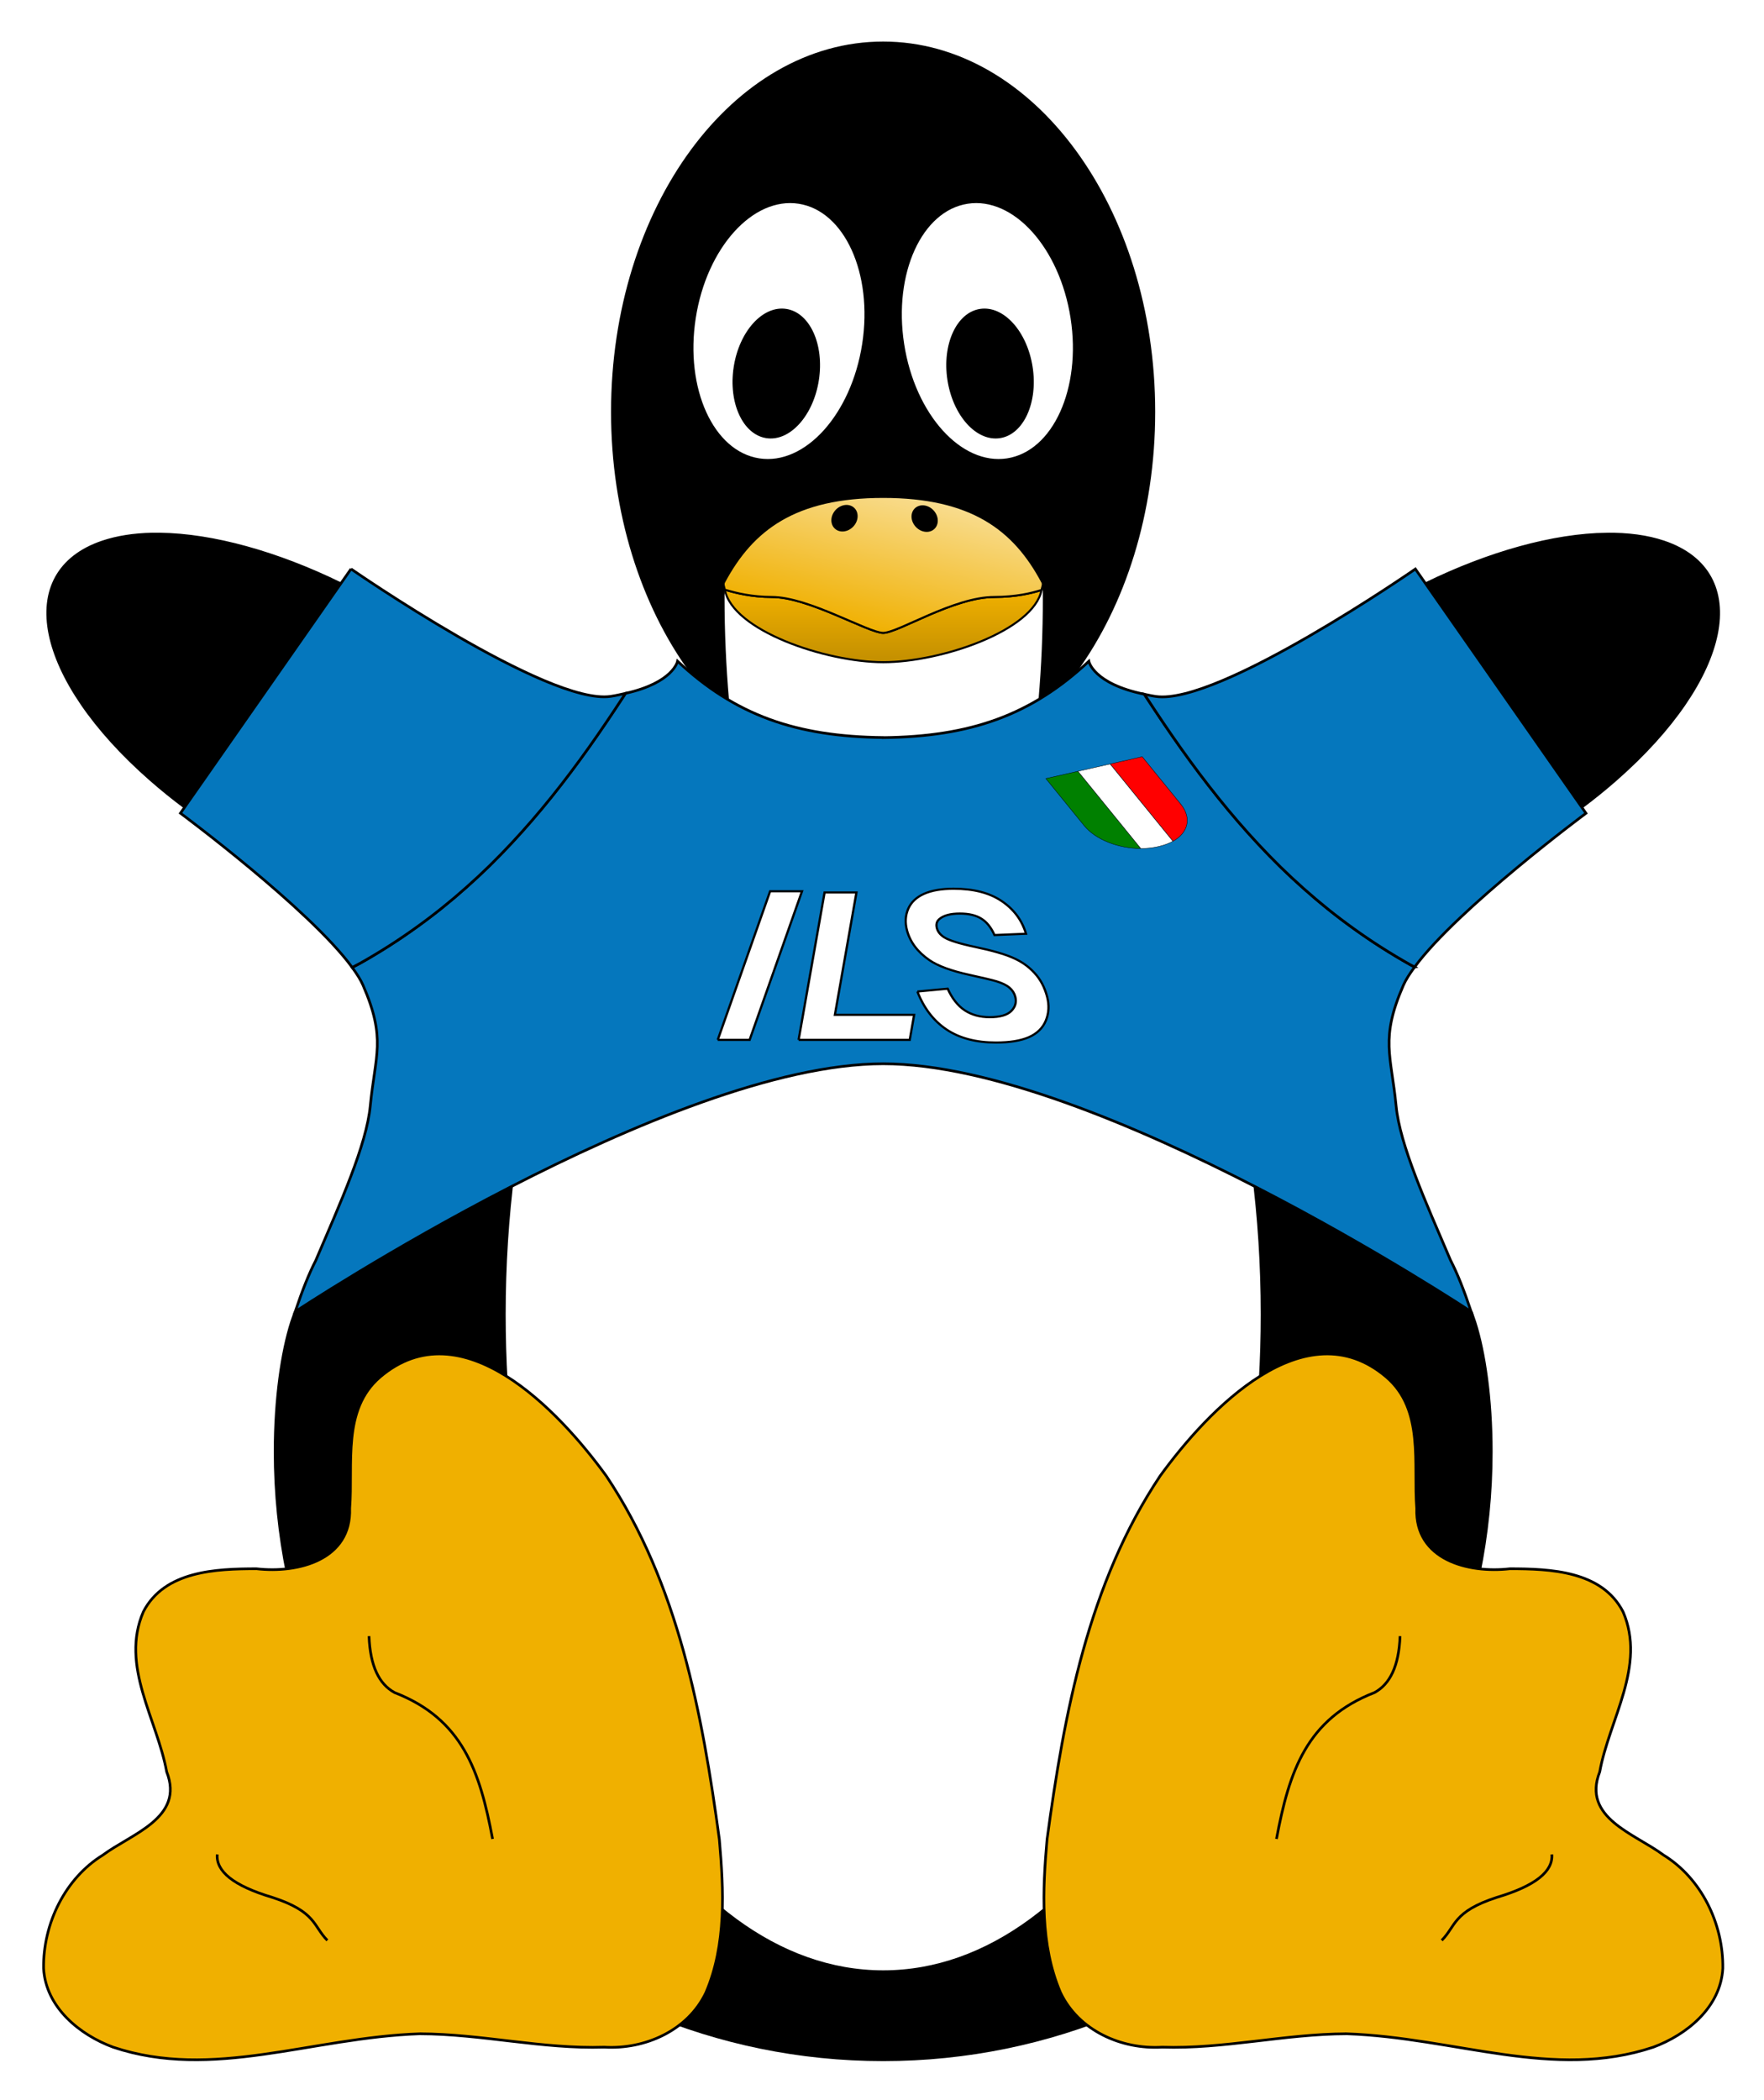
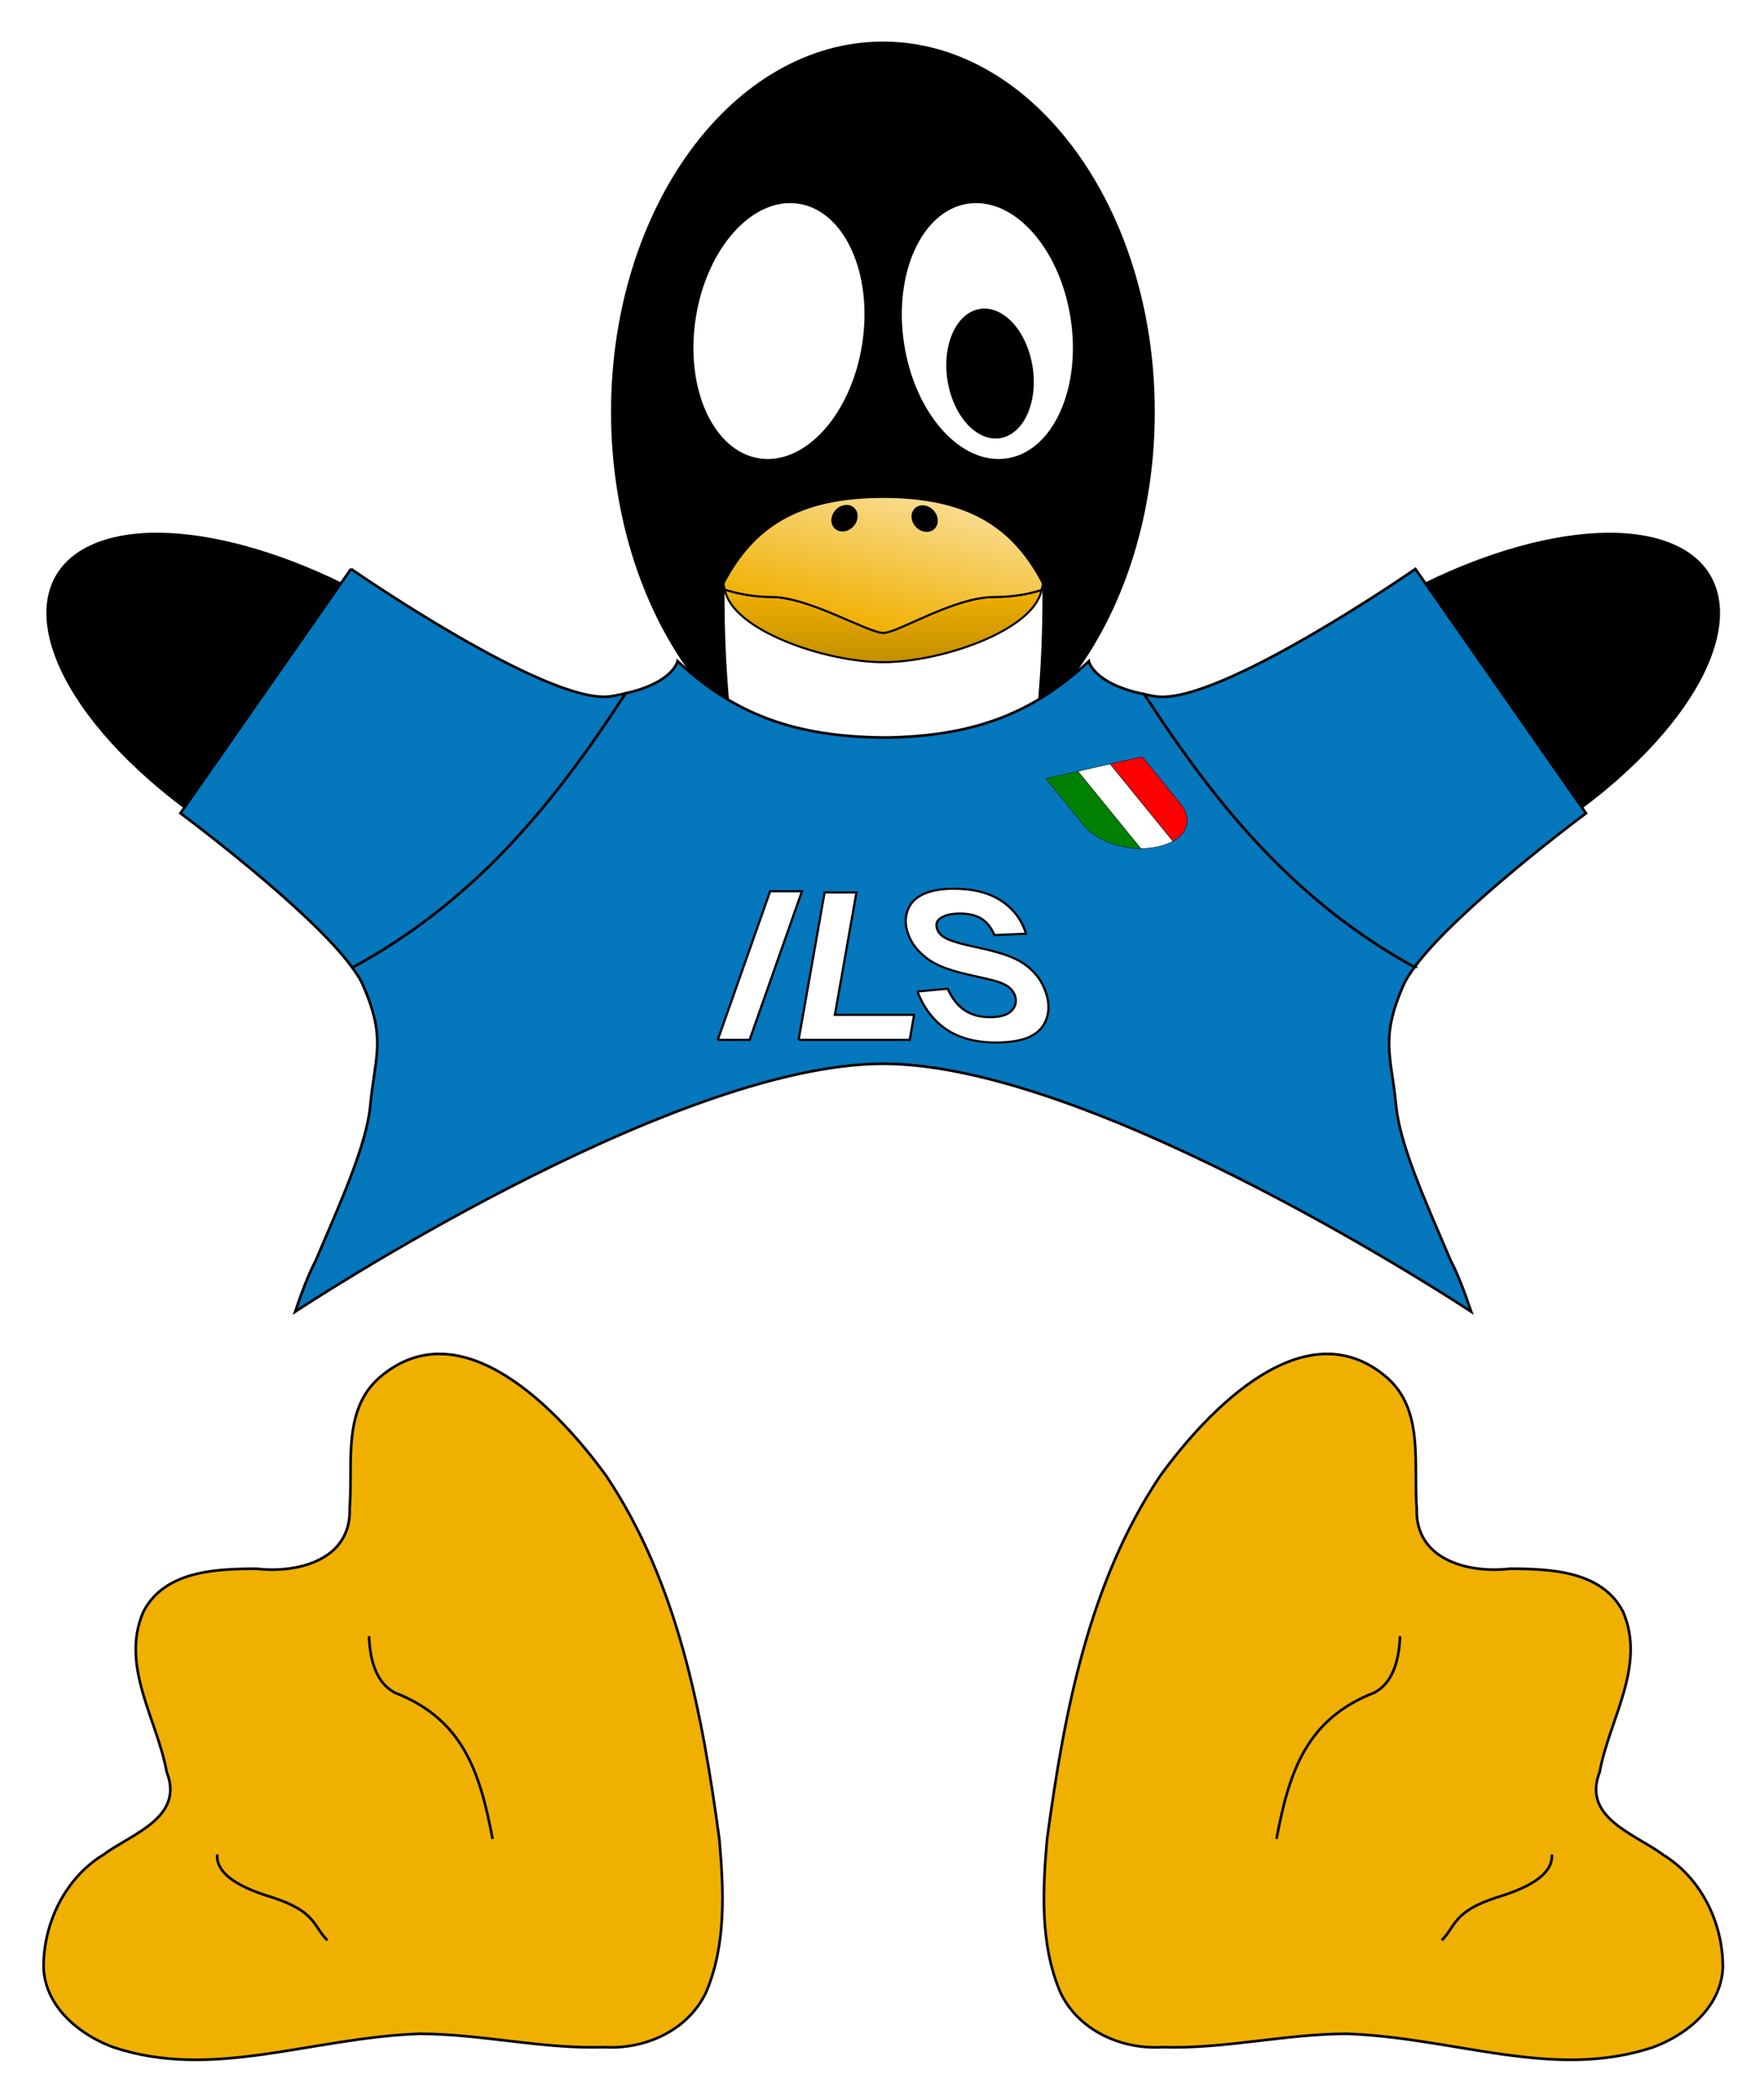
<svg xmlns="http://www.w3.org/2000/svg" xmlns:xlink="http://www.w3.org/1999/xlink" role="img" viewBox="14.48 -2.27 175.80 209.30">
  <title>Italian Linux Society logo</title>
  <defs>
    <linearGradient id="g" x1="372.045" x2="372.045" y1="253.71" y2="392.985" gradientTransform="translate(-5.455 -5.751) scale(.265)" gradientUnits="userSpaceOnUse" xlink:href="#a" />
    <linearGradient id="a">
      <stop offset="0" stop-color="#f0b000" stop-opacity="1" />
      <stop offset="1" stop-color="#000" stop-opacity="1" />
    </linearGradient>
    <linearGradient id="h" x1="372.045" x2="395.216" y1="270.253" y2="176.559" gradientTransform="translate(-5.455 -5.751) scale(.265)" gradientUnits="userSpaceOnUse" xlink:href="#b" />
    <linearGradient id="b">
      <stop offset="0" stop-color="#f0b000" stop-opacity="1" />
      <stop offset="1" stop-color="#fff" stop-opacity="1" />
    </linearGradient>
    <filter id="c">
      <feGaussianBlur stdDeviation="1.227" />
    </filter>
    <filter id="d">
      <feGaussianBlur stdDeviation="1.106" />
    </filter>
    <filter id="e">
      <feGaussianBlur stdDeviation="1.227" />
    </filter>
    <filter id="f">
      <feGaussianBlur stdDeviation="1.106" />
    </filter>
  </defs>
  <g transform="translate(0 -92) translate(9.518 87.244)">
    <path fill="#fff" fill-opacity="1" fill-rule="nonzero" stroke="none" stroke-width=".265" d="M108.886 61.114c-.057.185-.136.365-.223.546-.002.006-.006.011-.008.017-1.278 3.845-10.069 6.8-15.66 6.796-5.789-.004-15.041-3.177-15.792-7.226-.002-.001-.006.001-.008 0-.004-.024-.011-.05-.017-.074-.003.267-.008.533-.008.802 0 3.541.16 6.981.447 10.277 0.0.003-0.0.005 0 .008 4.346 2.557 9.192 3.656 15.362 3.721v.008c6.226-.066 11.107-1.188 15.486-3.795.284-3.279.43-6.7.43-10.22 0-.288-.006-.574-.008-.86z" />
    <path fill="#fff" fill-opacity="1" fill-rule="nonzero" stroke="none" stroke-width=".265" d="M92.978 108.491c-10.571 0-25.093 6.088-37.033 12.22-.47 4.126-.719 8.392-.719 12.758 0 36.177 16.908 65.501 37.761 65.501 20.853 0 37.753-29.324 37.753-65.501 0-4.362-.25-8.626-.719-12.75-11.944-6.134-26.469-12.229-37.042-12.229z" />
    <path fill="#000" fill-opacity="1" fill-rule="evenodd" stroke="#000" stroke-linecap="butt" stroke-linejoin="miter" stroke-opacity="1" stroke-width=".298" d="M20.102 55.723c-1.809.039-3.467.295-4.92.785-8.851 2.989-6.692 13.586 4.82 23.672 1.082.948 2.213 1.861 3.373 2.729L38.904 60.667c-6.298-3.08-12.737-4.882-18.016-4.944-.264-.003-.527-.005-.785 0z" />
    <path fill="#000" fill-opacity="1" fill-rule="evenodd" stroke="#000" stroke-linecap="butt" stroke-linejoin="miter" stroke-opacity="1" stroke-width=".298" d="M165.077 55.723c-5.282.063-11.724 1.862-18.025 4.944l15.536 22.242c1.16-.868 2.291-1.78 3.373-2.728 11.513-10.086 13.671-20.683 4.82-23.672-1.66-.56-3.591-.811-5.705-.785z" />
-     <path fill="#000" stroke="#000" stroke-linecap="butt" stroke-linejoin="miter" stroke-opacity="1" stroke-width=".265" d="M129.838 119.198c.588 4.594.901 9.369.901 14.271 0 36.177-16.9 65.501-37.753 65.501s-37.761-29.324-37.761-65.501c0-4.899.313-9.671.901-14.263-12.194 6.908-21.722 13.937-21.754 14.031-.062.186-.23.604-.364 1.025-.947 2.97-1.629 7.586-1.629 12.882 0 33.47 27.136 60.606 60.606 60.606 33.47 0 60.598-27.136 60.598-60.606 0-5.291-.678-9.905-1.621-12.865-.136-.427-.3-.861-.364-1.05-.032-.096-9.565-7.125-21.762-14.031z" />
    <path fill="#f0b000" fill-opacity="1" stroke="#000" stroke-linecap="butt" stroke-linejoin="miter" stroke-opacity="1" stroke-width=".265" d="M46.814 205.159c-10.836.373-20.633 4.662-30.58 1.335-3.307-1.223-6.716-3.952-6.928-7.856-.059-4.489 2.171-8.99 5.905-11.287 2.856-2.135 8.164-3.696 6.362-8.296-.951-5.244-4.655-10.558-2.324-15.952 2.111-4.087 7.25-4.279 11.271-4.285 4.17.483 9.477-.899 9.292-6.022.347-4.416-.782-9.826 3.035-13.089 8.1-6.885 17.768 3.284 22.538 9.864 7.162 10.72 9.565 23.665 11.268 36.218.443 5.075.709 10.49-1.338 15.266-1.807 3.791-6.071 5.68-10.134 5.439-6.16.2-12.216-1.316-18.367-1.334z" />
    <path fill="none" stroke="#000" stroke-linecap="butt" stroke-linejoin="miter" stroke-opacity=".996" stroke-width="1" d="M122.891 599.653c.423 11.235 3.787 18.058 9.596 21.213 25.523 9.904 32.085 29.519 36.871 55.053" filter="url(#c)" transform="translate(9.173 6.626) scale(.265)" />
    <path fill="none" stroke="#000" stroke-linecap="butt" stroke-linejoin="miter" stroke-opacity="1" stroke-width="1" d="M65.8 681.727c-.474 6.31 5.947 11.757 20.708 16.162 16.555 5.388 15.331 10.775 20.708 16.163" filter="url(#d)" transform="translate(9.173 6.626) scale(.265)" />
    <path fill="#f0b000" fill-opacity="1" stroke="#000" stroke-linecap="butt" stroke-linejoin="miter" stroke-opacity="1" stroke-width=".265" d="M139.15 205.159c10.836.373 20.633 4.662 30.58 1.335 3.307-1.223 6.716-3.952 6.928-7.856.059-4.489-2.171-8.99-5.905-11.287-2.856-2.135-8.164-3.696-6.362-8.296.951-5.244 4.655-10.558 2.324-15.952-2.111-4.087-7.25-4.279-11.271-4.285-4.17.483-9.477-.899-9.292-6.022-.347-4.416.782-9.826-3.035-13.089-8.1-6.885-17.768 3.284-22.538 9.864-7.162 10.72-9.565 23.665-11.268 36.218-.443 5.075-.709 10.49 1.338 15.266 1.807 3.791 6.071 5.68 10.134 5.439 6.16.2 12.216-1.316 18.367-1.334z" />
    <path fill="none" stroke="#000" stroke-linecap="butt" stroke-linejoin="miter" stroke-opacity="1" stroke-width="1" d="M510.63 599.653c-.423 11.235-3.787 18.058-9.596 21.213-25.523 9.904-32.085 29.519-36.871 55.053" filter="url(#e)" transform="translate(9.173 6.626) scale(.265)" />
    <path fill="none" stroke="#000" stroke-linecap="butt" stroke-linejoin="miter" stroke-opacity="1" stroke-width="1" d="M567.721 681.727c.474 6.31-5.947 11.757-20.708 16.162-16.555 5.388-15.331 10.775-20.708 16.163" filter="url(#f)" transform="translate(9.173 6.626) scale(.265)" />
-     <path fill="#000" fill-opacity="1" fill-rule="evenodd" stroke="none" stroke-linecap="butt" stroke-linejoin="miter" stroke-opacity="1" stroke-width=".276" d="M92.978 6.626c-14.975 0-27.12 16.528-27.12 36.909 0 10.086 2.978 19.227 7.797 25.888 1.287 1.099 2.6 2.036 3.96 2.836-.286-3.299-.446-6.742-.446-10.286 0-.269.007-.535.008-.802-.056-.227-.164-.471-.058-.67 2.82-5.29 7.098-8.5 15.858-8.5 8.76 0 13.063 3.2 15.867 8.5h.041c.001.06-.001.121 0 .182.001.032.004.067 0 .099.004.396.008.792.008 1.191 0 3.522-.145 6.947-.43 10.228 1.309-.779 2.57-1.688 3.812-2.745 4.833-6.663 7.814-15.818 7.814-25.921-0-20.381-12.137-36.909-27.112-36.909z" />
+     <path fill="#000" fill-opacity="1" fill-rule="evenodd" stroke="none" stroke-linecap="butt" stroke-linejoin="miter" stroke-opacity="1" stroke-width=".276" d="M92.978 6.626c-14.975 0-27.12 16.528-27.12 36.909 0 10.086 2.978 19.227 7.797 25.888 1.287 1.099 2.6 2.036 3.96 2.836-.286-3.299-.446-6.742-.446-10.286 0-.269.007-.535.008-.802-.056-.227-.164-.471-.058-.67 2.82-5.29 7.098-8.5 15.858-8.5 8.76 0 13.063 3.2 15.867 8.5c.001.06-.001.121 0 .182.001.032.004.067 0 .099.004.396.008.792.008 1.191 0 3.522-.145 6.947-.43 10.228 1.309-.779 2.57-1.688 3.812-2.745 4.833-6.663 7.814-15.818 7.814-25.921-0-20.381-12.137-36.909-27.112-36.909z" />
    <ellipse cx="87.051" cy="22.413" fill="#fff" fill-rule="evenodd" stroke="#000" stroke-linecap="butt" stroke-linejoin="miter" stroke-opacity="1" stroke-width=".203" rx="8.494" ry="12.939" transform="rotate(8.807)" />
-     <ellipse cx="87.436" cy="26.637" fill="#000" fill-rule="evenodd" stroke="#000" stroke-linecap="butt" stroke-linejoin="miter" stroke-opacity="1" stroke-width=".101" rx="4.244" ry="6.465" transform="rotate(8.807)" />
    <ellipse cx="-96.712" cy="50.884" fill="#fff" fill-rule="evenodd" stroke="#000" stroke-linecap="butt" stroke-linejoin="miter" stroke-opacity="1" stroke-width=".203" rx="8.494" ry="12.939" transform="scale(-1 1) rotate(8.807)" />
    <ellipse cx="-96.327" cy="55.108" fill="#000" fill-rule="evenodd" stroke="#000" stroke-linecap="butt" stroke-linejoin="miter" stroke-opacity="1" stroke-width=".101" rx="4.244" ry="6.465" transform="scale(-1 1) rotate(8.807)" />
    <path fill="url(#g)" fill-opacity="1" fill-rule="evenodd" stroke="#000" stroke-linecap="butt" stroke-linejoin="miter" stroke-opacity="1" stroke-width=".203" d="M108.764 61.282c-.546.167-1.17.338-1.912.463-.815.138-1.738.232-2.756.232-.509 0-1.044.051-1.589.149-.545.098-1.097.237-1.655.405-1.117.336-2.244.784-3.285 1.232-1.042.448-1.996.896-2.789 1.232-.396.168-.758.307-1.059.405-.302.098-.551.157-.737.157-.185 0-.433-.059-.745-.157-.312-.098-.68-.237-1.092-.405-.824-.336-1.829-.784-2.897-1.232-1.068-.448-2.2-.896-3.302-1.232-.551-.168-1.094-.307-1.614-.405-.52-.098-1.019-.149-1.481-.149-.925 0-1.803-.094-2.599-.232-.777-.135-1.464-.317-2.052-.496.751 4.05 10.001 7.223 15.79 7.226 5.78.004 14.991-3.159 15.774-7.193z" />
    <path fill="url(#h)" fill-opacity="1" fill-rule="evenodd" stroke="#000" stroke-linecap="butt" stroke-linejoin="miter" stroke-opacity="1" stroke-width=".203" d="M92.981 52.005c-8.76 0-13.04 3.209-15.86 8.5-.117.22.029.498.074.744.589.179 1.276.362 2.052.496.795.138 1.673.232 2.599.232.463 0 .961.051 1.481.149.52.098 1.063.237 1.614.405 1.102.336 2.234.784 3.302 1.232 1.068.448 2.072.896 2.897 1.232.412.168.781.307 1.092.405.312.098.56.157.745.157.185 0 .435-.059.737-.157.302-.098.663-.237 1.059-.405.793-.336 1.747-.784 2.789-1.232 1.042-.448 2.169-.896 3.285-1.232.558-.168 1.111-.307 1.655-.405.545-.098 1.08-.149 1.589-.149 1.018 0 1.941-.094 2.756-.232.741-.125 1.365-.296 1.912-.463.05-.257.205-.547.083-.777-2.804-5.299-7.101-8.5-15.861-8.5z" />
    <ellipse cx="104.584" cy="11.606" fill="#000" fill-opacity="1" fill-rule="evenodd" stroke="none" stroke-width=".227" rx="1.225" ry="1.401" transform="matrix(.907 .421 -.494 .87 0 0)" />
    <ellipse cx="-57.9" cy="90.279" fill="#000" fill-rule="evenodd" stroke="none" stroke-width=".227" rx="1.225" ry="1.401" transform="matrix(-.907 .421 .494 .87 0 0)" />
    <path fill="#0577bd" fill-opacity="1" stroke="#000" stroke-linecap="butt" stroke-linejoin="miter" stroke-opacity="1" stroke-width=".265" d="M145.944 98.852c-.148-.082-.308-.157-.455-.24-.995-.559-1.957-1.138-2.894-1.736-.937-.598-1.846-1.218-2.729-1.852-.882-.634-1.739-1.283-2.571-1.951-.832-.668-1.637-1.351-2.423-2.051-.786-.699-1.556-1.414-2.299-2.141-.743-.727-1.462-1.471-2.166-2.224-1.409-1.506-2.748-3.062-4.027-4.655-1.279-1.593-2.499-3.22-3.679-4.878-1.18-1.659-2.318-3.349-3.431-5.052-.088-.135-.177-.27-.265-.405-5.097-1.042-5.531-3.282-5.531-3.282-5.737 5.378-11.81 7.515-20.497 7.607v-.008c-8.687-.092-14.752-2.229-20.489-7.607 0 0-.409 2.14-5.201 3.208-.076.117-.147.238-.223.356-1.114 1.703-2.251 3.393-3.431 5.052-1.18 1.659-2.401 3.285-3.679 4.878-1.279 1.593-2.618 3.149-4.027 4.655-.705.753-1.423 1.497-2.166 2.224-.743.727-1.513 1.442-2.299 2.141-.786.699-1.591 1.382-2.423 2.051-.832.668-1.689 1.317-2.571 1.951-.882.634-1.792 1.254-2.729 1.852-.937.598-1.899 1.177-2.894 1.736-.254.143-.527.273-.785.413.461.631.846 1.235 1.075 1.761 2.342 5.374 1.215 6.96.728 12.039-.375 3.908-2.974 9.647-5.432 15.404-.676 1.316-1.302 2.877-2.051 5.101.199-.132 37.363-24.705 58.597-24.705 21.242-.001 58.435 24.593 58.605 24.705-.746-2.219-1.377-3.803-2.067-5.143-2.452-5.741-5.041-11.457-5.416-15.354-.488-5.079-1.614-6.664.728-12.039.236-.541.637-1.159 1.116-1.811z" />
    <path fill="#0577bd" fill-opacity="1" stroke="#000" stroke-linecap="butt" stroke-linejoin="miter" stroke-opacity="1" stroke-width=".265" d="M146.019 59.19s-19.613 13.605-25.863 12.7c-.431-.062-.772-.146-1.149-.223.088.135.176.27.265.405 1.114 1.703 2.251 3.393 3.431 5.052 1.18 1.659 2.401 3.285 3.679 4.878 1.279 1.593 2.618 3.149 4.027 4.655.705.753 1.423 1.497 2.166 2.224.743.727 1.513 1.442 2.299 2.141.786.699 1.591 1.382 2.423 2.051.832.668 1.689 1.317 2.571 1.951.882.634 1.792 1.254 2.729 1.852.937.598 1.899 1.177 2.894 1.736.147.083.306.158.455.24 4.283-5.824 17.074-15.321 17.074-15.321z" />
    <path fill="#0577bd" fill-opacity="1" stroke="#000" stroke-linecap="butt" stroke-linejoin="miter" stroke-opacity="1" stroke-width=".265" d="M39.946 59.181L22.946 83.523s12.871 9.552 17.115 15.371c.258-.14.531-.271.785-.413.995-.559 1.957-1.138 2.894-1.736.937-.598 1.846-1.218 2.729-1.852.882-.634 1.739-1.283 2.571-1.951.832-.668 1.637-1.351 2.423-2.051.785-.699 1.556-1.414 2.299-2.141.743-.727 1.462-1.471 2.166-2.224 1.409-1.506 2.748-3.062 4.027-4.655 1.279-1.593 2.499-3.22 3.679-4.878 1.18-1.659 2.318-3.349 3.431-5.052.077-.117.147-.238.223-.356-.467.104-.925.217-1.48.298-6.25.905-25.863-12.7-25.863-12.7z" />
    <g fill="#fff" fill-opacity="1" stroke="#000" stroke-opacity="1" stroke-width=".53" transform="matrix(.427 0 0 .402 .585 -142.259)">
      <path d="M177.768 617.845l12.224-36.843h7.439l-12.224 36.843h-7.439" />
      <path d="M196.641 617.845l6.062-36.542h7.439l-5.032 30.334h18.497l-1.03 6.207h-25.936" />
      <path d="M224.368 605.857l7.063-.704c1.039 2.429 2.361 4.214 3.968 5.353 1.623 1.139 3.566 1.709 5.828 1.709 2.396 0 4.072-.503 5.029-1.508.969-1.022 1.286-2.212.949-3.569-.216-.871-.659-1.608-1.328-2.212-.657-.62-1.678-1.156-3.063-1.608-.946-.302-3.065-.838-6.355-1.608-4.233-.989-7.332-2.203-9.299-3.644-2.765-2.027-4.509-4.498-5.233-7.414-.466-1.877-.373-3.627.28-5.253.665-1.642 1.888-2.89 3.67-3.745 1.798-.854 4.113-1.282 6.945-1.282 4.624 0 8.352 1.014 11.184 3.041 2.849 2.027 4.752 4.733 5.709 8.118l-7.358.327c-.788-1.893-1.812-3.25-3.071-4.071-1.247-.838-2.917-1.257-5.012-1.257-2.161 0-3.743.444-4.746 1.332-.646.57-.851 1.332-.614 2.287.216.871.77 1.617 1.661 2.237 1.134.787 3.616 1.608 7.447 2.463 3.831.855 6.724 1.742 8.678 2.664 1.967.905 3.634 2.153 5.001 3.745 1.379 1.575 2.358 3.527 2.936 5.856.524 2.111.428 4.088-.287 5.931-.715 1.843-2.033 3.217-3.953 4.122-1.924.888-4.486 1.332-7.686 1.332-4.658 0-8.501-1.072-11.53-3.217-3.033-2.161-5.304-5.303-6.813-9.424" />
    </g>
    <path fill="red" fill-opacity="1" fill-rule="nonzero" stroke="#000" stroke-dasharray="none" stroke-linecap="butt" stroke-linejoin="miter" stroke-miterlimit="4" stroke-opacity="1" stroke-width=".038" d="M121.857 86.322c1.515-.843 1.901-2.318.777-3.702l.003-.001-3.84-4.722-3.201.724 6.262 7.7z" />
    <path fill="green" fill-opacity="1" fill-rule="nonzero" stroke="#000" stroke-dasharray="none" stroke-linecap="butt" stroke-linejoin="miter" stroke-miterlimit="4" stroke-opacity="1" stroke-width=".038" d="M112.391 79.346l-3.201.724 3.84 4.722.003-.001c1.127 1.383 3.419 2.253 5.622 2.255l-6.262-7.7z" />
    <path fill="#fff" fill-opacity="1" fill-rule="nonzero" stroke="#000" stroke-dasharray="none" stroke-linecap="butt" stroke-linejoin="miter" stroke-miterlimit="4" stroke-opacity="1" stroke-width=".039" d="M112.393 79.346l6.262 7.699c.591-.005 1.178-.065 1.738-.192.56-.127 1.047-.31 1.461-.532l-6.262-7.699z" />
  </g>
</svg>